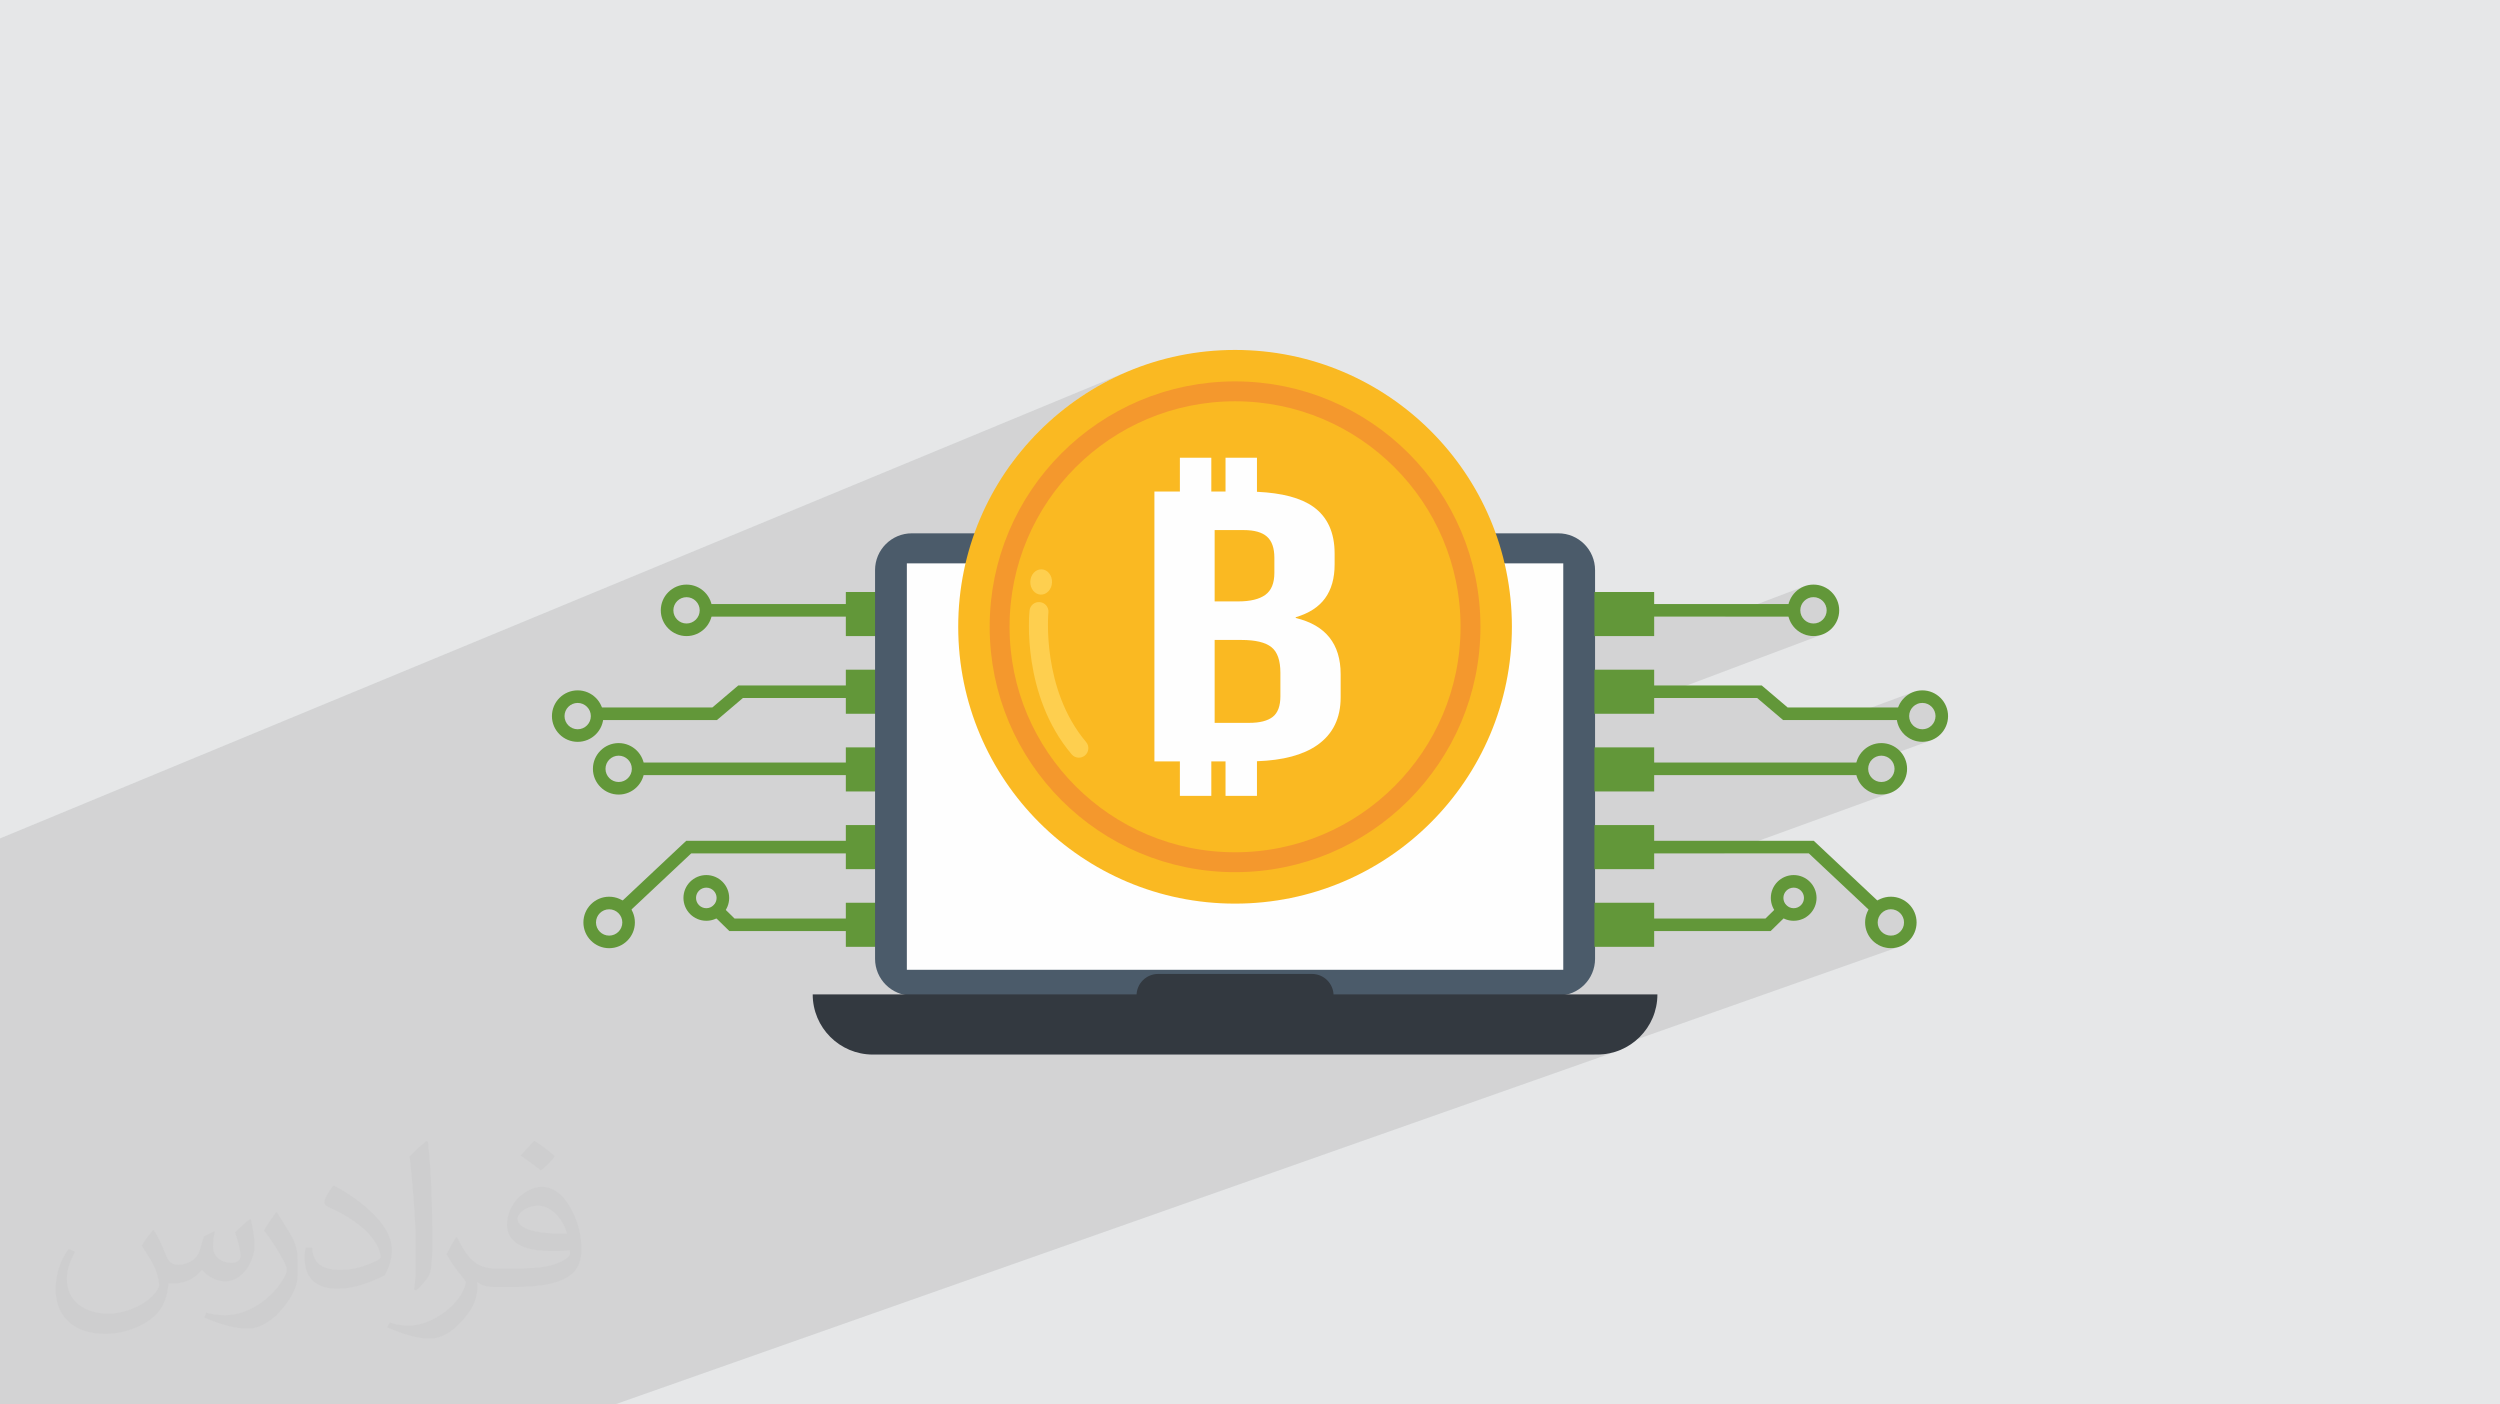
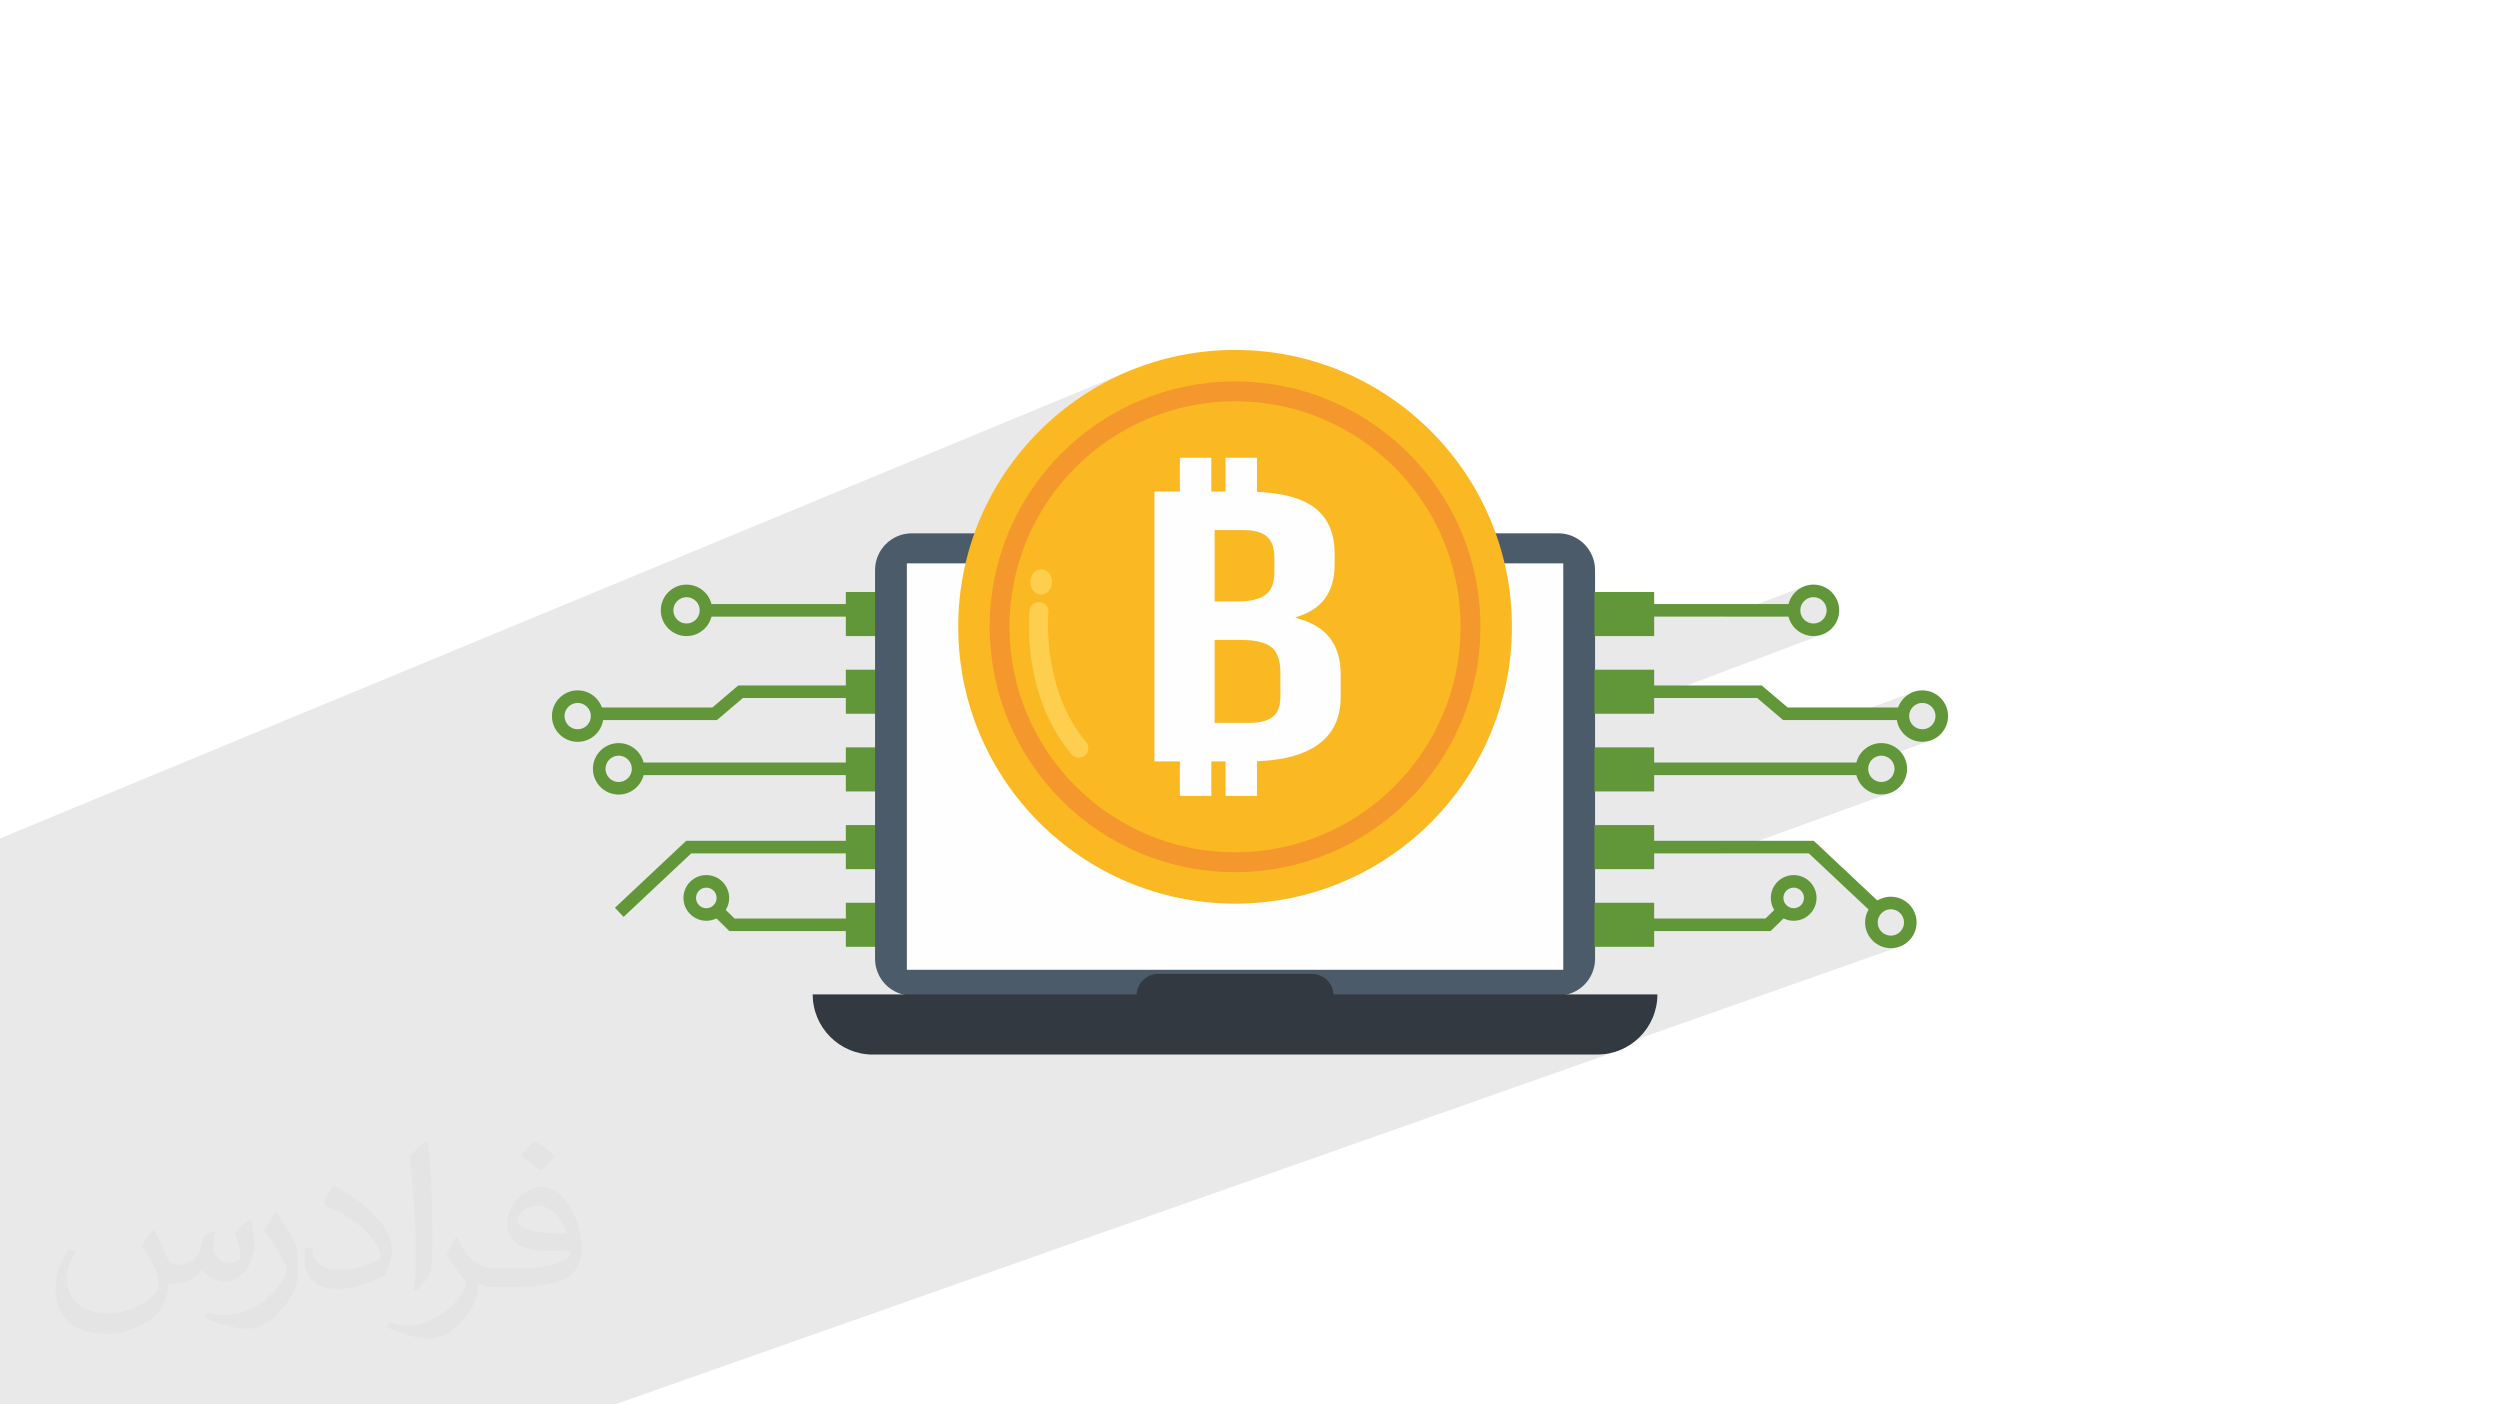
<svg xmlns="http://www.w3.org/2000/svg" xml:space="preserve" width="94.192mm" height="52.917mm" version="1.1" style="shape-rendering:geometricPrecision; text-rendering:geometricPrecision; image-rendering:optimizeQuality; fill-rule:evenodd; clip-rule:evenodd" viewBox="0 0 9404.92 5283.66">
  <defs>
    <style type="text/css">
   
    .str0 {stroke:#F4982D;stroke-width:74.84;stroke-miterlimit:10}
    .fil8 {fill:none;fill-rule:nonzero}
    .fil0 {fill:#E6E7E8}
    .fil5 {fill:#FEFEFE;fill-rule:nonzero}
    .fil9 {fill:#FECF4F;fill-rule:nonzero}
    .fil7 {fill:#FAB922;fill-rule:nonzero}
    .fil3 {fill:#629739;fill-rule:nonzero}
    .fil4 {fill:#4B5B6A;fill-rule:nonzero}
    .fil6 {fill:#333940;fill-rule:nonzero}
    .fil2 {fill:#373435;fill-opacity:0.031}
    .fil1 {fill:#2B2A29;fill-opacity:0.102}
   
  </style>
  </defs>
  <g id="Layer_x0020_1">
-     <polygon class="fil0" points="-0,0 9404.92,0 9404.92,5283.66 -0,5283.66 " />
    <polygon class="fil1" points="-0,4891.66 -0,4888.91 -0,4881.98 -0,4880.91 -0,4878.09 -0,4876.66 -0,4857.22 -0,4852.99 -0,4851.57 -0,4843.18 -0,4835.62 -0,4831.94 -0,4828.96 -0,4828.61 -0,4827.52 -0,4824.79 -0,4803.69 -0,4796.87 -0,4790.09 -0,4784.67 -0,4782.01 -0,4771.8 -0,4771.16 -0,4760.49 -0,4749.13 -0,4741.69 -0,4730.53 -0,4702.73 -0,4689.3 -0,4684.51 -0,4671.61 -0,4671.56 -0,4630.95 -0,4629.68 -0,4616.32 -0,4612.23 -0,4578.74 -0,4570.73 -0,4558.2 -0,4543.86 -0,4540.48 -0,4537.15 -0,4536.94 -0,4497.76 -0,4495.72 -0,4493.46 -0,4489.91 -0,4480.1 -0,4468.03 -0,4460.27 -0,4457.58 -0,4453.64 -0,4447.72 -0,4437.69 -0,4425.47 -0,4422.69 -0,4422.66 -0,4411.89 -0,4401.68 -0,4401 -0,4399.71 -0,4379.59 -0,4376.8 -0,4371.78 -0,4369.13 -0,4361.42 -0,4342.29 -0,4325.22 -0,4321.03 -0,4316.56 -0,4313.95 -0,4310.5 -0,4305.9 -0,4300.03 -0,4262.03 -0,4235.65 -0,4231.59 -0,4230.46 -0,4228.62 -0,4223.73 -0,4199.55 -0,4192.31 -0,4176.74 -0,4116.18 -0,4113.22 -0,4068.24 -0,4050.24 -0,4033.06 -0,3998.82 -0,3949.69 -0,3922.71 -0,3920.73 -0,3916.26 -0,3915.7 -0,3874.19 -0,3867.04 -0,3862.01 -0,3859.43 -0,3844.66 -0,3842.22 -0,3825.62 -0,3822.22 -0,3821.97 -0,3807.67 -0,3804.67 -0,3801.58 -0,3794.22 -0,3789.7 -0,3786.33 -0,3776.11 -0,3772.46 -0,3760.24 -0,3748.31 -0,3744.82 -0,3738.31 -0,3723.81 -0,3714.9 -0,3704.87 -0,3697 -0,3675.66 -0,3674.49 -0,3667.26 -0,3641.62 -0,3634.04 -0,3625.7 -0,3610.48 -0,3606.13 -0,3593.79 -0,3588.81 -0,3565.28 -0,3537 -0,3527.23 -0,3525.16 -0,3523.48 -0,3520.17 -0,3506.67 -0,3484.88 -0,3474.6 -0,3453.78 -0,3446.45 -0,3405.31 -0,3399.67 -0,3397.93 -0,3374.45 -0,3373.8 -0,3354.83 -0,3316.83 -0,3308.81 -0,3307.57 -0,3303.76 -0,3255.19 -0,3154.09 4240.85,1398.29 4194.72,1419.15 4149.82,1442.15 4106.2,1467.23 4063.95,1494.32 4023.12,1523.35 3983.77,1554.27 3945.99,1587.01 3909.81,1621.49 3875.33,1657.66 3842.59,1695.44 3811.68,1734.79 3803.42,1746.41 4301.48,1541.81 4341.7,1525.95 4382.84,1512.02 4424.88,1500.09 4467.73,1490.19 4511.34,1482.41 4555.67,1476.77 4600.64,1473.35 4646.23,1472.2 4691.81,1473.35 4736.79,1476.77 4781.12,1482.41 4824.74,1490.19 4867.59,1500.09 4909.62,1512.02 4950.77,1525.95 4991,1541.81 5030.23,1559.54 5068.43,1579.1 5105.52,1600.43 5141.46,1623.46 5176.18,1648.16 5209.64,1674.45 5241.78,1702.29 5272.54,1731.62 5301.87,1762.38 5329.71,1794.51 5356,1827.97 5380.69,1862.7 5403.74,1898.64 5425.07,1935.73 5444.63,1973.92 5462.36,2013.15 5478.22,2053.37 5492.15,2094.52 5499.19,2119.35 5880.96,2119.35 5880.96,2272.23 5998.18,2227.09 5998.18,2331.21 6151.64,2272.41 6151.64,2319.73 6487.44,2319.73 6784.53,2206.85 6768.07,2215.79 6753.74,2227.63 6741.89,2241.97 6732.96,2258.42 6727.3,2276.58 6727.03,2279.21 6802.92,2250.44 6812.21,2247.56 6822.18,2246.55 6832.15,2247.56 6841.44,2250.44 6849.85,2255.02 6857.19,2261.07 6863.24,2268.41 6867.81,2276.81 6870.71,2286.11 6871.72,2296.07 6870.71,2306.04 6867.81,2315.32 6863.24,2323.74 6857.19,2331.07 6849.85,2337.13 6841.44,2341.69 6762.26,2371.55 6768.07,2376.35 6784.53,2385.29 6802.69,2390.95 6822.18,2392.92 6841.67,2390.95 6859.83,2385.29 6220.16,2625.91 6610.16,2625.91 6707.74,2708.83 6912.59,2708.83 7194.03,2604.73 7177.57,2613.66 7163.24,2625.5 7151.4,2639.83 7142.47,2656.29 7136.81,2674.45 7136.62,2676.29 7212.43,2648.31 7221.72,2645.42 7231.68,2644.41 7241.65,2645.42 7250.94,2648.31 7259.36,2652.88 7266.69,2658.93 7272.74,2666.27 7277.31,2674.68 7280.21,2683.98 7281.22,2693.94 7280.21,2703.91 7277.31,2713.2 7272.74,2721.61 7266.69,2728.95 7259.36,2735 7250.94,2739.57 7171.09,2768.88 7177.57,2774.23 7194.03,2783.17 7212.19,2788.83 7231.68,2790.79 7251.17,2788.83 7269.34,2783.17 7096.33,2846.52 7096.79,2846.66 7105.2,2851.23 7112.53,2857.29 7118.58,2864.62 7123.16,2873.04 7126.05,2882.33 7127.06,2892.3 7126.05,2902.27 7123.16,2911.56 7118.58,2919.97 7112.53,2927.31 7105.2,2933.36 7096.79,2937.93 7016.78,2967.1 7023.42,2972.58 7039.87,2981.52 7058.03,2987.18 7077.53,2989.14 7097.02,2987.18 7115.19,2981.52 6485.63,3210.41 6804.6,3210.41 7010.85,3404.12 7075.65,3381.01 7059.2,3389.95 7044.86,3401.79 7033.03,3416.13 7029.86,3421.97 7049.52,3440.44 7094.05,3424.61 7103.35,3421.72 7113.31,3420.71 7123.28,3421.72 7132.57,3424.61 7140.98,3429.18 7148.32,3435.24 7154.37,3442.57 7158.94,3450.99 7161.83,3460.27 7162.84,3470.25 7161.83,3480.21 7158.94,3489.5 7154.37,3497.9 7148.32,3505.24 7140.98,3511.29 7132.57,3515.87 7051.83,3544.43 7059.2,3550.51 7075.65,3559.46 7093.82,3565.11 7113.31,3567.08 7132.8,3565.11 7150.96,3559.46 5995.3,3967.22 6008.83,3967.22 6031.97,3966.06 6054.43,3962.63 6076.11,3957.05 2312.67,5283.66 2276.91,5283.66 2264.33,5283.66 2249.68,5283.66 2135.28,5283.66 2045.76,5283.66 1913,5283.66 1898.09,5283.66 1874.49,5283.66 1866.97,5283.66 1739.69,5283.66 1672.97,5283.66 1666.47,5283.66 1653.33,5283.66 1584.99,5283.66 1563.12,5283.66 1539.45,5283.66 1535.39,5283.66 1470.99,5283.66 1434.86,5283.66 1424.95,5283.66 1358.41,5283.66 1338.84,5283.66 1332.91,5283.66 1332.32,5283.66 1220.15,5283.66 1210.18,5283.66 1207.37,5283.66 1091.22,5283.66 1068.82,5283.66 930.02,5283.66 917.06,5283.66 804.38,5283.66 783.32,5283.66 768.56,5283.66 693.79,5283.66 661.24,5283.66 577.63,5283.66 542.11,5283.66 492.03,5283.66 484.37,5283.66 448.68,5283.66 440.41,5283.66 425.66,5283.66 414.88,5283.66 407.29,5283.66 382.51,5283.66 368.89,5283.66 320.24,5283.66 286.85,5283.66 238.21,5283.66 181.52,5283.66 110.52,5283.66 103.5,5283.66 88.46,5283.66 77.89,5283.66 70.33,5283.66 -0,5283.66 -0,5277.75 -0,5269.88 -0,5265.82 -0,5203.93 -0,5199.94 -0,5199.36 -0,5195.75 -0,5194.76 -0,5194.74 -0,5187.25 -0,5171.86 -0,5158.01 -0,5150.74 -0,5144.22 -0,5143.19 -0,5140.04 -0,5131.13 -0,5120.19 -0,5098.98 -0,5094.68 -0,5092.38 -0,5091.34 -0,5088.26 -0,5068.21 -0,5056.56 -0,5046.93 -0,5044.13 -0,5040.24 -0,5039.2 -0,5036.18 -0,5030.98 -0,5019.12 -0,5015.92 -0,4994.56 -0,4989.17 -0,4987.8 -0,4986.74 -0,4983.79 -0,4965.77 -0,4963.33 -0,4960.05 -0,4944.21 -0,4942.93 -0,4941.89 -0,4935.04 -0,4933.98 -0,4931.09 -0,4921.57 -0,4910.43 -0,4901.01 -0,4895.56 " />
    <path class="fil2" d="M578.49 4627.69c17.95,27.21 29.6,53.36 40.96,82.43 8.45,16.91 12.93,48.09 52.57,48.09 11.61,0 28.28,-3.42 43.06,-11.61 16.63,-8.73 29.32,-21.94 35.94,-42l15.85 -53.36 38.57 -19.02 2.64 2.64c-5.27,20.09 -6.59,39.36 -6.59,54.43 0,44.63 38.57,61.56 69.22,61.56 17.95,0 34.09,-8.73 34.09,-25.11 0,-21.13 -8.98,-57.06 -20.62,-89.29 17.95,-17.95 35.94,-35.94 56.53,-50.47l3.17 1.6c8.98,38.04 14,75.56 14,100.66 0,24.57 -10.83,51.79 -19.81,69.49 -18.49,34.87 -51.25,62.62 -90.87,62.62 -30.1,0 -63.65,-15.07 -86.66,-43.06l-1.32 0c-21.66,26.96 -55.22,51.25 -108.86,51.25l-16.63 0c-2.64,35.41 -10.29,60.49 -21.94,82.95 -31.95,62.34 -126.81,106.47 -216.1,106.47 -124.17,0 -186.51,-71.59 -186.51,-166.96 0,-58.91 19.27,-113.6 48.88,-152.42l24.29 10.04c-18.49,35.41 -30.91,68.68 -30.91,101.45 0,89.29 72.66,131.83 156.4,131.83 77.68,0 173.83,-49.41 191.28,-106.72 -6.59,-62.62 -30.1,-91.93 -66.04,-148.99 10.83,-19.02 24.83,-38.04 42.28,-58.38l3.17 0 0 0 0 0 -0.02 -0.09zm1432.13 -336.04c26.15,16.39 51.79,35.66 76.87,57.85 -14,19.81 -31.45,37.79 -53.11,53.64 -25.11,-20.34 -50.19,-37.79 -75.84,-56.27 17.42,-19.55 34.62,-38.29 52.04,-55.22l0 0 0 0 0 0 0 0 0 0 0.03 0zm13.47 244.11c-42.28,0 -76.87,27.75 -76.87,48.34 0,44.13 84.53,57.85 185.72,57.31 -12.68,-51.79 -57.06,-105.68 -108.86,-105.68l0.01 0.03zm-94.86 236.19c54.96,0 103.04,-1.6 139.74,-10.83 40.96,-10.29 75.56,-30.91 75.56,-45.17 0,-3.7 0,-8.19 -1.32,-11.89 -22.98,2.11 -49.41,2.11 -72.38,2.11 -74.49,0 -131.55,-16.91 -154.02,-58.66 -5.55,-11.61 -9.51,-24.57 -9.51,-39.36 0,-40.43 17.42,-79.79 48.09,-107 25.61,-22.45 53.89,-36.44 82.67,-36.44 52.04,0 93.51,41.75 122.57,107.54 15.85,35.94 26.68,77.4 26.68,129.72 0,34.87 -9.51,64.19 -31.17,85.85 -40.43,39.11 -114.92,53.89 -229.04,53.89l-51.79 0 0 0 -13.47 0c-28.28,0 -48.62,-5.02 -64.72,-17.42l-2.64 0c0.79,6.59 1.32,12.93 1.32,19.02 0,25.61 -8.45,58.38 -25.61,84.53 -50.72,75.3 -105.68,108.04 -153.24,108.04 -48.09,0 -107,-18.49 -160.11,-42.54l9.51 -18.49c17.17,7.13 40.96,11.89 73.7,11.89 85.85,0 198.66,-82.43 212.66,-163 -3.17,-6.59 -8.98,-15.32 -17.17,-24.57 -25.11,-29.85 -40.96,-54.68 -55.75,-80.83 12.68,-25.11 24.29,-45.17 35.13,-63.4l4.49 -0.53c36.72,74.77 69.99,117.55 144.23,117.55l11.61 0 0 0 53.89 0 0 0 0 0 0 0 0 0 0 0 0.09 0.01zm-371.98 79c6.34,-34.34 6.87,-72.91 6.87,-108.86l0 -53.36c0,-99.6 -12.68,-244.36 -22.98,-338.68 17.95,-19.27 43.06,-42 62.87,-57.31l5.81 1.6c13.47,118.62 16.63,256 16.63,383.06 0,33.3 -1.32,65.79 -4.49,89.55 -1.85,30.1 -19.27,52.83 -56.53,87.7l-8.19 -3.7zm-382.8 -157.19c1.85,46.77 24.83,83.49 105.15,83.49 49.93,0 92.19,-12.93 138.96,-35.13 8.45,-3.7 12.93,-8.73 12.93,-12.93 0,-29.32 -22.45,-68.15 -60.23,-103.55 -36.72,-33.3 -85.34,-62.62 -130.76,-82.18 -15.6,-6.59 -20.62,-13.47 -20.62,-20.09 0,-13.47 17.95,-41.75 32.77,-62.09l5.02 -0.53c52.04,27.21 110.17,67.64 153.24,112.53 39.11,41.47 63.4,83.49 63.4,129.19 0,33.81 -10.29,65.51 -26.96,95.11 -57.06,28.79 -117.83,50.72 -178.06,50.72 -73.17,0 -123.1,-34.34 -123.1,-114.92 0,-8.73 0,-22.19 3.17,-39.64l25.11 0 0 0 0 0 0 0 0 0 0 0 -0.02 0zm-132.37 -132.9l45.45 73.45c16.63,27.21 32.23,56.81 32.23,103.55l0 59.7c0,48.34 -30.91,100.13 -80.83,151.38 -39.11,34.62 -73.7,49.41 -105.68,49.41 -47.55,0 -101.98,-14.79 -164.85,-41.75l7.13 -18.49c19.81,5.27 42.79,9.77 71.06,9.77 90.36,-0.53 182.8,-66.57 225.08,-147.15 5.02,-9.26 6.87,-17.95 6.87,-24.04 0,-9.26 -5.02,-19.55 -8.98,-28.79 -22.98,-43.31 -48.62,-82.95 -76.87,-119.68 14.79,-23.25 29.6,-45.7 45.7,-67.9l3.7 0.53 0 0 0 0 0 0 0 0 0 0 -0.02 0.01z" />
    <g id="_1925392398256">
      <g>
        <polygon class="fil3" points="3181.99,2392.92 3406.73,2392.92 3406.73,2227.09 3181.99,2227.09 " />
        <polygon class="fil3" points="3181.99,2685.16 3406.73,2685.16 3406.73,2519.36 3181.99,2519.36 " />
        <polygon class="fil3" points="3181.99,2977.42 3406.73,2977.42 3406.73,2811.59 3181.99,2811.59 " />
        <polygon class="fil3" points="3181.99,3269.67 3406.73,3269.67 3406.73,3103.86 3181.99,3103.86 " />
        <polygon class="fil3" points="3181.99,3561.92 3406.73,3561.92 3406.73,3396.11 3181.99,3396.11 " />
        <polygon class="fil3" points="2345.97,3449.31 2313.38,3414.96 2581.47,3163.1 3253.27,3163.1 3253.27,3210.41 2600.31,3210.41 " />
-         <path class="fil3" d="M2291.6 3420.71c-27.31,0 -49.53,22.22 -49.53,49.54 0,27.29 22.22,49.53 49.53,49.53 27.31,0 49.54,-22.24 49.54,-49.53 0,-27.32 -22.23,-49.54 -49.54,-49.54zm0 146.37c-53.39,0 -96.84,-43.44 -96.84,-96.83 0,-53.4 43.45,-96.86 96.84,-96.86 53.4,0 96.84,43.46 96.84,96.86 0,53.39 -43.44,96.83 -96.84,96.83z" />
        <polygon class="fil3" points="2382.9,2915.96 3253.27,2915.96 3253.27,2868.65 2382.9,2868.65 " />
        <path class="fil3" d="M2327.39 2842.77c-27.31,0 -49.54,22.22 -49.54,49.54 0,27.3 22.23,49.54 49.54,49.54 27.31,0 49.54,-22.24 49.54,-49.54 0,-27.32 -22.23,-49.54 -49.54,-49.54zm0 146.38c-53.4,0 -96.84,-43.45 -96.84,-96.84 0,-53.4 43.44,-96.85 96.84,-96.85 53.39,0 96.84,43.45 96.84,96.85 0,53.39 -43.45,96.84 -96.84,96.84z" />
        <polygon class="fil3" points="2697.17,2708.83 2229.14,2708.83 2229.14,2661.52 2679.79,2661.52 2777.39,2578.61 3253.27,2578.61 3253.27,2625.91 2794.75,2625.91 " />
        <path class="fil3" d="M2173.23 2644.41c-27.31,0 -49.54,22.24 -49.54,49.54 0,27.31 22.23,49.53 49.54,49.53 27.3,0 49.53,-22.22 49.53,-49.53 0,-27.3 -22.23,-49.54 -49.53,-49.54zm0 146.39c-53.4,0 -96.85,-43.46 -96.85,-96.85 0,-53.39 43.45,-96.84 96.85,-96.84 53.39,0 96.84,43.45 96.84,96.84 0,53.39 -43.45,96.85 -96.84,96.85z" />
        <polygon class="fil3" points="2641.16,2319.73 3253.27,2319.73 3253.27,2272.41 2641.16,2272.41 " />
        <path class="fil3" d="M2582.73 2246.55c-27.3,0 -49.54,22.22 -49.54,49.53 0,27.3 22.24,49.53 49.54,49.53 27.32,0 49.54,-22.23 49.54,-49.53 0,-27.31 -22.22,-49.53 -49.54,-49.53zm0 146.37c-53.39,0 -96.84,-43.46 -96.84,-96.84 0,-53.39 43.45,-96.85 96.84,-96.85 53.39,0 96.85,43.46 96.85,96.85 0,53.38 -43.46,96.84 -96.85,96.84z" />
        <polygon class="fil3" points="3253.27,3502.67 2743.88,3502.67 2665.99,3426.4 2699.12,3392.57 2763.19,3455.36 3253.27,3455.36 " />
        <path class="fil3" d="M2657.13 3339.27c-21.35,0 -38.7,17.35 -38.7,38.71 0,21.32 17.35,38.66 38.7,38.66 21.34,0 38.69,-17.34 38.69,-38.66 0,-21.36 -17.35,-38.71 -38.69,-38.71zm0 124.68c-47.43,0 -86.01,-38.57 -86.01,-85.97 0,-47.43 38.58,-86.02 86.01,-86.02 47.43,0 86.01,38.59 86.01,86.02 0,47.4 -38.58,85.97 -86.01,85.97z" />
      </g>
      <path class="fil4" d="M5862.17 3745.27l-2431.87 0c-76.41,0 -138.37,-61.96 -138.37,-138.37l0 -1462.2c0,-76.41 61.96,-138.37 138.37,-138.37l2431.87 0c76.44,0 138.39,61.96 138.39,138.37l0 1462.2c0,76.41 -61.95,138.37 -138.39,138.37z" />
      <polygon class="fil5" points="3411.54,3648.32 5880.96,3648.32 5880.96,2119.35 3411.54,2119.35 " />
      <path class="fil6" d="M6008.83 3967.22l-2725.18 0c-124.97,0 -226.27,-101.3 -226.27,-226.26l3177.71 0 0 0c0,124.96 -101.31,226.26 -226.26,226.26z" />
      <path class="fil6" d="M4935.54 3826.63l-578.58 0c-44.92,0 -81.36,-36.41 -81.36,-81.36l0 0c0,-44.91 36.43,-81.35 81.36,-81.35l578.58 0c44.92,0 81.33,36.43 81.33,81.35l0 0c0,44.94 -36.4,81.36 -81.33,81.36z" />
      <path class="fil5" d="M4124.92 3263.93l-68.19 0c-9.43,0 -17.05,-7.63 -17.05,-17.04 0,-9.44 7.63,-17.06 17.05,-17.06l68.19 0c9.43,0 17.04,7.63 17.04,17.06 0,9.42 -7.62,17.04 -17.04,17.04zm153.43 0l-68.2 0c-9.41,0 -17.03,-7.63 -17.03,-17.04 0,-9.44 7.63,-17.06 17.03,-17.06l68.2 0c9.42,0 17.04,7.63 17.04,17.06 0,9.42 -7.63,17.04 -17.04,17.04zm153.43 0l-68.2 0c-9.42,0 -17.04,-7.63 -17.04,-17.04 0,-9.44 7.63,-17.06 17.04,-17.06l68.2 0c9.41,0 17.03,7.63 17.03,17.06 0,9.42 -7.63,17.04 -17.03,17.04zm153.42 0l-68.19 0c-9.42,0 -17.04,-7.63 -17.04,-17.04 0,-9.44 7.63,-17.06 17.04,-17.06l68.19 0c9.44,0 17.06,7.63 17.06,17.06 0,9.42 -7.63,17.04 -17.06,17.04zm153.45 0l-68.21 0c-9.42,0 -17.04,-7.63 -17.04,-17.04 0,-9.44 7.63,-17.06 17.04,-17.06l68.21 0c9.4,0 17.02,7.63 17.02,17.06 0,9.42 -7.63,17.04 -17.02,17.04zm153.41 0l-68.19 0c-9.42,0 -17.04,-7.63 -17.04,-17.04 0,-9.44 7.63,-17.06 17.04,-17.06l68.19 0c9.42,0 17.04,7.63 17.04,17.06 0,9.42 -7.63,17.04 -17.04,17.04zm153.43 0l-68.18 0c-9.44,0 -17.06,-7.63 -17.06,-17.04 0,-9.44 7.63,-17.06 17.06,-17.06l68.18 0c9.42,0 17.04,7.63 17.04,17.06 0,9.42 -7.63,17.04 -17.04,17.04zm153.42 0l-68.19 0c-9.41,0 -17.02,-7.63 -17.02,-17.04 0,-9.44 7.62,-17.06 17.02,-17.06l68.19 0c9.44,0 17.06,7.63 17.06,17.06 0,9.42 -7.63,17.04 -17.06,17.04z" />
      <g>
        <polygon class="fil3" points="6222.92,2392.92 5998.18,2392.92 5998.18,2227.09 6222.92,2227.09 " />
        <polygon class="fil3" points="6222.92,2685.16 5998.18,2685.16 5998.18,2519.36 6222.92,2519.36 " />
        <polygon class="fil3" points="6222.92,2977.42 5998.18,2977.42 5998.18,2811.59 6222.92,2811.59 " />
        <polygon class="fil3" points="6222.92,3269.67 5998.18,3269.67 5998.18,3103.86 6222.92,3103.86 " />
        <polygon class="fil3" points="6222.92,3561.92 5998.18,3561.92 5998.18,3396.11 6222.92,3396.11 " />
        <polygon class="fil3" points="7058.94,3449.31 7091.53,3414.96 6823.44,3163.1 6151.64,3163.1 6151.64,3210.41 6804.6,3210.41 " />
        <path class="fil3" d="M7113.31 3420.71c27.31,0 49.53,22.22 49.53,49.54 0,27.29 -22.22,49.53 -49.53,49.53 -27.31,0 -49.54,-22.24 -49.54,-49.53 0,-27.32 22.23,-49.54 49.54,-49.54zm0 146.37c53.39,0 96.84,-43.44 96.84,-96.83 0,-53.4 -43.45,-96.86 -96.84,-96.86 -53.4,0 -96.84,43.46 -96.84,96.86 0,53.39 43.44,96.83 96.84,96.83z" />
        <polygon class="fil3" points="7022.01,2915.96 6151.64,2915.96 6151.64,2868.65 7022.01,2868.65 " />
        <path class="fil3" d="M7077.53 2842.77c27.31,0 49.54,22.22 49.54,49.54 0,27.3 -22.23,49.54 -49.54,49.54 -27.31,0 -49.54,-22.24 -49.54,-49.54 0,-27.32 22.23,-49.54 49.54,-49.54zm0 146.38c53.4,0 96.85,-43.45 96.85,-96.84 0,-53.4 -43.45,-96.85 -96.85,-96.85 -53.39,0 -96.84,43.45 -96.84,96.85 0,53.39 43.45,96.84 96.84,96.84z" />
        <polygon class="fil3" points="6707.74,2708.83 7175.78,2708.83 7175.78,2661.52 6725.12,2661.52 6627.53,2578.61 6151.64,2578.61 6151.64,2625.91 6610.16,2625.91 " />
        <path class="fil3" d="M7231.68 2644.41c27.31,0 49.54,22.24 49.54,49.54 0,27.31 -22.23,49.53 -49.54,49.53 -27.3,0 -49.53,-22.22 -49.53,-49.53 0,-27.3 22.23,-49.54 49.53,-49.54zm0 146.39c53.4,0 96.85,-43.46 96.85,-96.85 0,-53.39 -43.45,-96.84 -96.85,-96.84 -53.39,0 -96.84,43.45 -96.84,96.84 0,53.39 43.45,96.85 96.84,96.85z" />
        <polygon class="fil3" points="6763.75,2319.73 6151.64,2319.73 6151.64,2272.41 6763.75,2272.41 " />
        <path class="fil3" d="M6822.18 2246.55c27.3,0 49.54,22.22 49.54,49.53 0,27.3 -22.24,49.53 -49.54,49.53 -27.32,0 -49.54,-22.23 -49.54,-49.53 0,-27.31 22.22,-49.53 49.54,-49.53zm0 146.37c53.39,0 96.84,-43.46 96.84,-96.84 0,-53.39 -43.45,-96.85 -96.84,-96.85 -53.39,0 -96.85,43.46 -96.85,96.85 0,53.38 43.46,96.84 96.85,96.84z" />
        <polygon class="fil3" points="6151.64,3502.67 6661.04,3502.67 6738.92,3426.4 6705.79,3392.57 6641.72,3455.36 6151.64,3455.36 " />
        <path class="fil3" d="M6747.78 3339.27c21.35,0 38.7,17.35 38.7,38.71 0,21.32 -17.35,38.66 -38.7,38.66 -21.34,0 -38.69,-17.34 -38.69,-38.66 0,-21.36 17.35,-38.71 38.69,-38.71zm0 124.68c47.43,0 86.01,-38.57 86.01,-85.97 0,-47.43 -38.58,-86.02 -86.01,-86.02 -47.43,0 -86.01,38.59 -86.01,86.02 0,47.4 38.58,85.97 86.01,85.97z" />
      </g>
      <g>
        <path class="fil7" d="M5687.72 2357.9c0,575.25 -466.29,1041.5 -1041.49,1041.5 -575.16,0 -1041.45,-466.25 -1041.45,-1041.5 0,-575.16 466.29,-1041.45 1041.45,-1041.45 575.2,0 1041.49,466.29 1041.49,1041.45z" />
        <path class="fil8 str0" d="M5531.96 2357.9c0,489.2 -396.55,885.75 -885.74,885.75 -489.15,0 -885.7,-396.55 -885.7,-885.75 0,-489.15 396.55,-885.7 885.7,-885.7 489.19,0 885.74,396.55 885.74,885.7z" />
        <path class="fil9" d="M4085.95 2791.6c-168.74,-199.86 -142.17,-484.47 -141.89,-487.31 2.03,-19.6 -12.27,-37.1 -31.83,-39.09 -19.76,-2.37 -37.11,12.2 -39.14,31.79 -1.34,12.84 -30.37,317.21 158.3,540.67 6.81,8.01 16.39,12.32 26.08,12.69 8.53,0.22 17.17,-2.51 24.24,-8.43 15.04,-12.75 16.95,-35.27 4.23,-50.32z" />
        <path class="fil9" d="M3915.19 2236.91c22.56,0.79 41.57,-19.9 42.47,-46.17 0.9,-26.26 -16.69,-48.23 -39.25,-48.98 -22.6,-0.79 -41.61,19.9 -42.5,46.17 -0.9,26.26 16.68,48.23 39.28,48.98z" />
        <path class="fil5" d="M4816.8 2619.27c0,36.75 -9.62,62.6 -28.86,77.57 -19.22,15 -48.78,22.52 -88.59,22.52l-129.86 0 0 -311.88 101.02 0c52.15,0 89.64,8.98 112.31,26.86 22.68,17.88 33.98,50.02 33.98,96.45l0 88.48zm-247.31 -625.14l109.2 0c39.85,0 69.07,8.19 87.63,24.66 18.55,16.42 27.8,43.02 27.8,79.76l0 56.57c0,38.69 -11.3,66.26 -33.97,82.67 -22.68,16.44 -56.68,24.63 -102.03,24.63l-88.64 0 0 -268.3zm305.04 330.71l0 -2.93c49.46,-14.48 86.2,-38.16 110.25,-71.08 24.02,-32.85 36.03,-75.4 36.03,-127.62l0 -40.6c0,-79.28 -26.79,-138.05 -80.32,-176.25 -46.66,-33.23 -117.33,-51.94 -211.84,-56.27l0 -128.23 -118.23 0 0 127.25 -53.51 0 0 -127.25 -118.22 0 0 127.25 -95.85 0 0 1015.27 95.85 0 0 129.56 118.22 0 0 -129.56 53.51 0 0 129.56 118.23 0 0 -130.24c98.17,-3.36 174.09,-23.53 227.26,-60.98 58.39,-41.08 87.58,-100.8 87.58,-179.1l0 -87.03c0,-114.12 -56.3,-184.68 -168.95,-211.76z" />
      </g>
    </g>
  </g>
</svg>